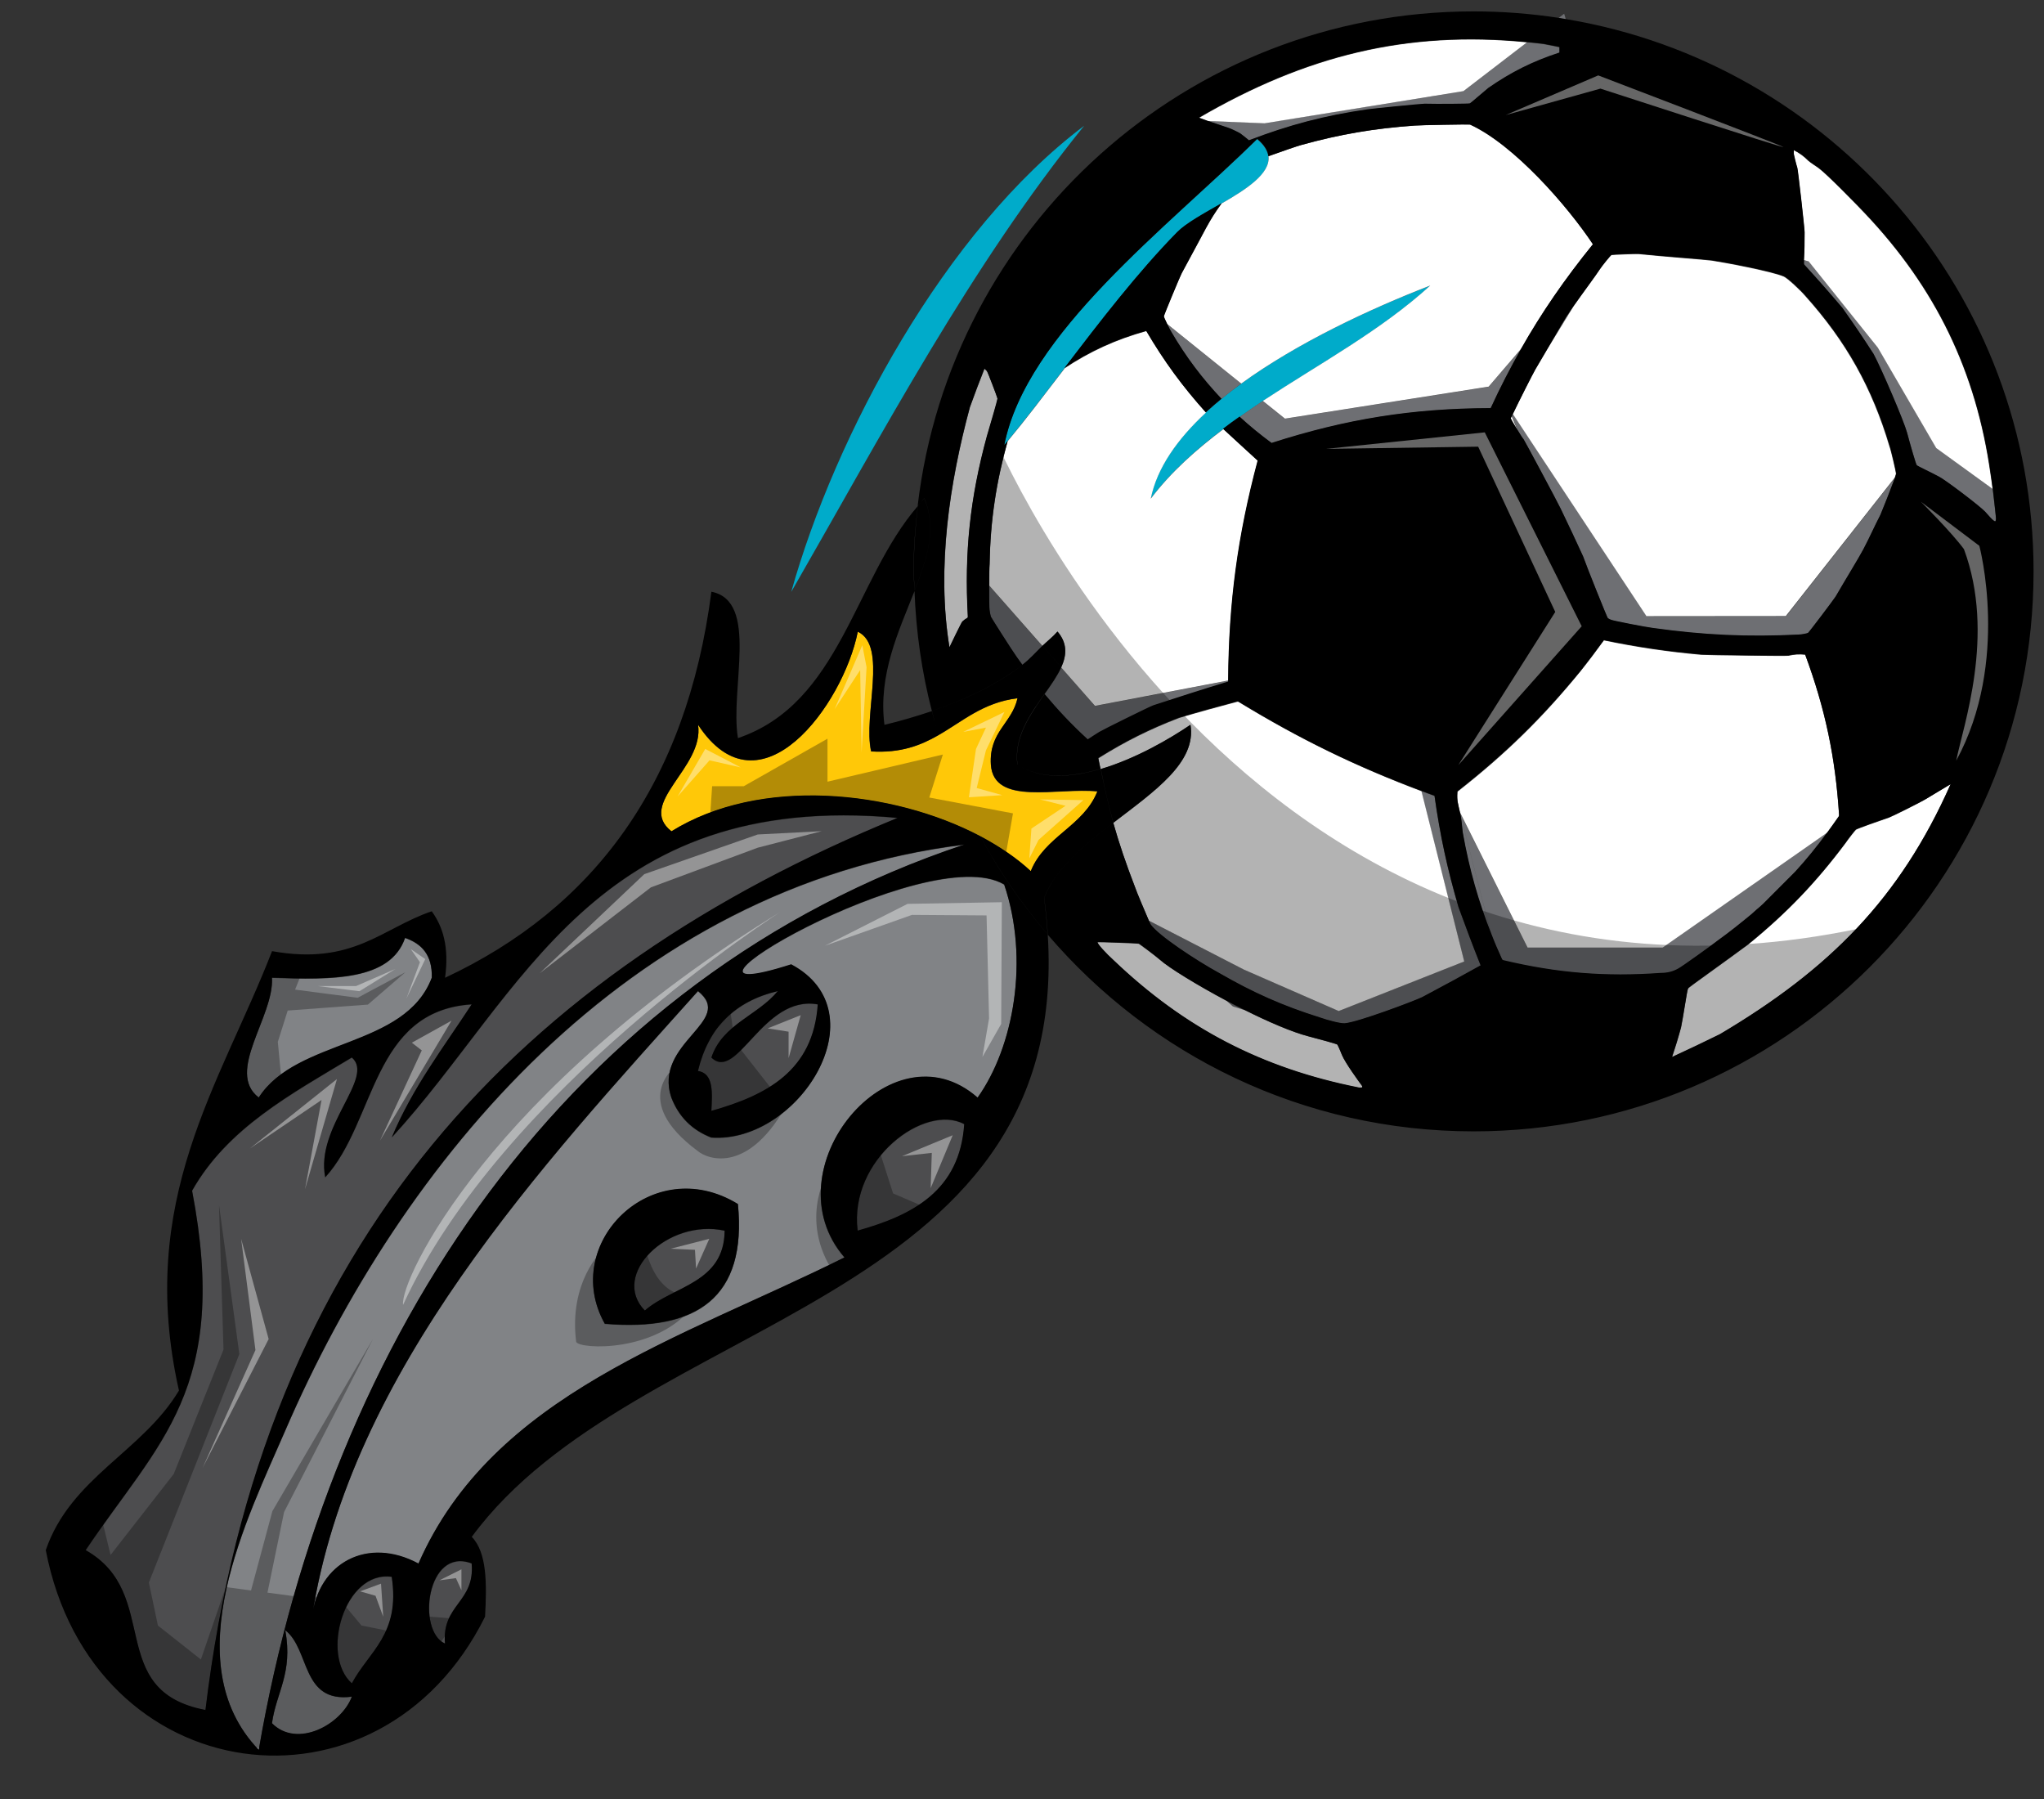
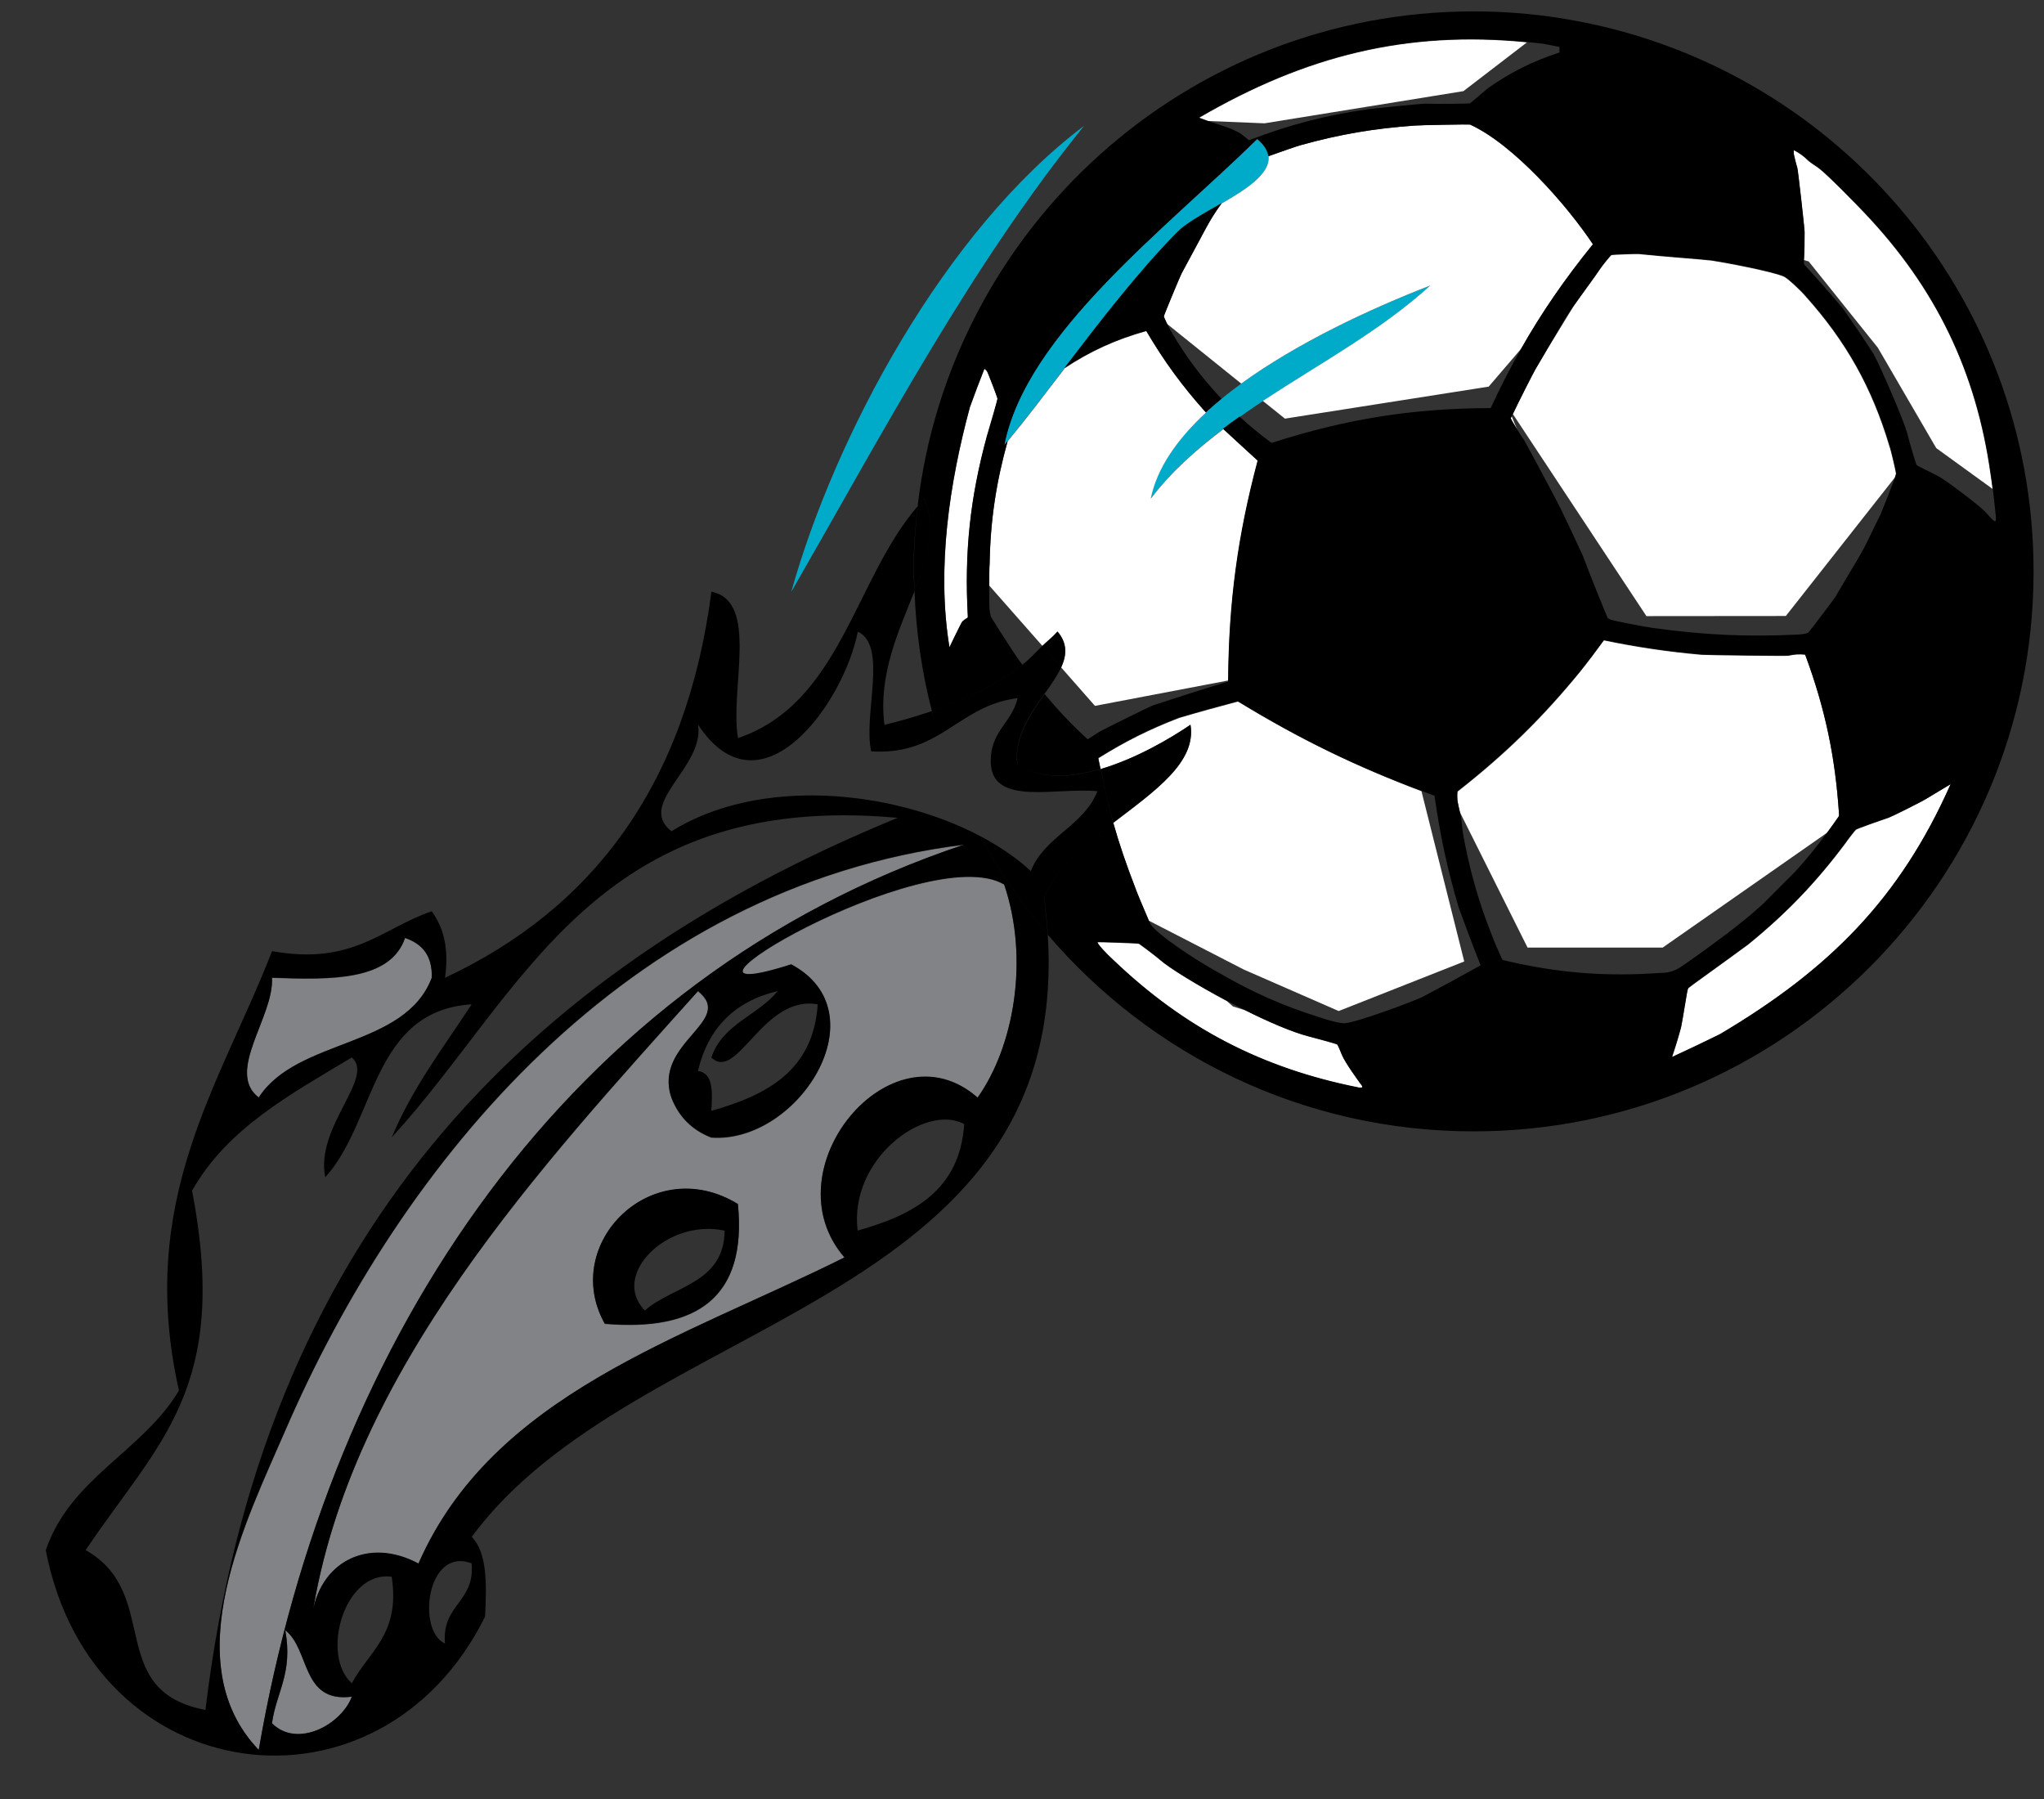
<svg xmlns="http://www.w3.org/2000/svg" version="1.1" id="Layer_1" x="0px" y="0px" width="200px" height="176px" viewBox="0 0 200 176" style="enable-background:new 0 0 200 176;" xml:space="preserve">
  <rect x="0" y="0" width="200" height="176" fill="#333333" stroke="none" />
  <path id="color5" style="fill:#00ABCA;" d="M106.079,12.307c-11.076,13.681-19.623,29.886-28.658,45.6  C81.694,42.625,92.446,22.562,106.079,12.307z M119.53,19.91c2.435-1.401,4.788-2.91,4.581-4.602  c-0.087-0.545-0.398-1.104-1.104-1.696c-8.755,8.625-22.629,19.044-24.757,29.961c0.104-0.13,0.234-0.282,0.325-0.403  c1.712-2.071,3.59-4.528,5.583-7.149c3.431-4.506,7.201-9.399,11.029-13.291C116.074,21.839,117.818,20.896,119.53,19.91z   M121.441,37.536c-0.661,0.484-1.319,0.985-1.929,1.497c-0.532,0.44-1.038,0.881-1.536,1.328c-2.78,2.604-4.787,5.428-5.393,8.42  c2.011-2.629,4.459-4.813,7.102-6.803c0.523-0.398,1.073-0.8,1.622-1.189c0.735-0.524,1.505-1.055,2.263-1.553  c5.57-3.671,11.557-6.894,16.387-11.297C133.972,30.251,126.926,33.548,121.441,37.536z" />
-   <path id="color4" style="fill:#FFC808;" d="M107.377,77.438c-1.354,3.426-5.169,4.386-6.522,7.807  c-1.358-1.267-3.059-2.422-4.944-3.421c-8.577-4.515-21.535-5.848-30.215-0.484c-3.473-2.72,3.244-6.229,2.604-10.428  c6.043,9.209,14.204-1.959,15.627-9.104c2.963,1.38,0.502,8.183,1.302,11.712c2.885,0.177,4.84-0.588,6.565-1.574  c2.422-1.371,4.377-3.205,7.764-3.629c-0.549,2.491-2.802,3.274-2.604,6.514C97.248,78.887,103.428,77.037,107.377,77.438z" />
  <path id="color3" style="fill:#818386;" d="M25.32,171.22c-8.3-8.642-1.029-22.837,2.605-31.267  c11.288-26.127,33.368-53.203,66.434-57.303C55.588,95.582,32.258,130.797,25.32,171.22z M42.249,95.673  c0.065-2.245-1.003-3.334-2.612-3.896c-1.448,4.183-7.158,4.108-13.027,3.896c0.229,3.793-4.571,9.204-1.302,11.73  C29.058,101.595,39.628,102.602,42.249,95.673z M27.916,159.507c0.766,4.234-0.886,6.064-1.302,9.104  c2.453,2.482,6.769,0.16,7.82-2.608C29.451,166.644,30.351,161.398,27.916,159.507z M98.26,86.556  c2.482,7.336,0.934,15.886-2.612,20.852c-8.456-7.431-20.445,7.075-13.023,15.631c-15.929,7.949-34.406,13.348-41.686,29.951  c-4.991-2.669-9.779-0.083-10.419,5.217c3.711-24.082,22.59-44.271,37.771-61.218c3.707,2.967-4.425,5.025-2.604,10.419  c0.727,1.872,2.029,3.171,3.905,3.905c8.495,0.602,16.661-12.231,7.807-16.933C61.331,99.518,90.682,82.032,98.26,86.556z   M72.205,117.817c-8.387-5.138-17.422,3.884-13.024,11.712C68.195,130.296,73.104,126.965,72.205,117.817z" />
-   <path id="color2" style="fill:#4D4D4F;" d="M94.35,110.002c-0.446,6.496-5,8.905-10.428,10.419  C83.061,113.433,90.509,107.943,94.35,110.002z M63.097,128.232c2.793-2.431,7.764-2.647,7.811-7.815  C65.285,119.201,59.714,124.759,63.097,128.232z M43.547,160.814c-0.338-3.837,2.949-4.023,2.608-7.838  C41.765,151.32,40.77,159.58,43.547,160.814z M34.434,164.71c1.657-3.118,4.762-4.788,3.901-10.414  C33.716,153.634,31.328,161.951,34.434,164.71z M87.836,80.042c-29.627-2.703-36.617,17.223-49.501,31.267  c2.046-4.9,5.078-8.823,7.824-13.027c-9.788,0.631-9.369,11.479-14.329,16.924c-0.99-4.96,4.9-9.757,2.608-11.721  c-5.974,3.59-12.185,6.921-15.636,13.027c3.715,19.436-3.296,24.566-10.419,35.171c7.538,4.248,1.816,13.75,11.726,15.631  C25.641,121.178,51.176,95.051,87.836,80.042z M76.114,96.975c-4.199,0.991-6.812,3.612-7.816,7.82  c1.527,0.225,1.419,2.063,1.312,3.901c5.415-1.536,9.973-3.91,10.419-10.415c-5.376-0.969-7.881,7.66-10.419,5.198  C70.687,100.223,74.164,99.367,76.114,96.975z" />
-   <path id="color1" style="fill:#6E6F73;" d="M101.996,63.213c-0.645,0.636-1.237,1.298-1.955,1.852  c-0.203-0.264-0.372-0.51-0.571-0.783c-0.437-0.605-2.465-3.793-2.521-3.945c-0.065-0.229-0.104-0.415-0.134-0.653  c-0.031-0.155-0.031-1.297-0.031-2.4L101.996,63.213z M153.049,1.342l-0.557,0.429c0.255,0.047,0.497,0.091,0.722,0.129  L153.049,1.342z M119.513,39.032c0.619-0.515,1.268-1.008,1.929-1.505l-7.287-5.857c0.178,0.346,0.354,0.717,0.44,0.821  C116.066,34.983,117.679,37.089,119.513,39.032z M125.715,40.965l-2.162-1.734c-0.757,0.502-1.517,1.029-2.266,1.562  c0.968,0.877,1.989,1.729,3.135,2.564c7.296-2.34,13.775-3.391,21.439-3.408c0.939-2.059,1.929-3.953,2.963-5.792l-3.158,3.681  L125.715,40.965z M130.983,98.9l-9.277-4.059l-9.3-4.774c0.092,0.208,0.146,0.342,0.174,0.381c0.73,1.073,4.424,3.513,6.759,4.792  c3.249,1.886,6.16,3.18,9.763,4.309c0.839,0.298,2.041,0.613,2.474,0.584c1.25-0.091,6.73-2.154,7.565-2.553  c2.309-1.223,3.939-2.105,5.739-3.109c-0.796-1.994-1.432-3.694-2.167-5.696c-1.099-3.758-1.799-7.002-2.349-10.899  c-0.446-0.155-0.86-0.319-1.298-0.479l4.188,16.664L130.983,98.9z M153.431,30.731c-0.273,0.385-1.108,1.839-1.985,3.339  l2.514-4.108C153.768,30.247,153.572,30.516,153.431,30.731z M149.063,42.98c0.117,0.143,3.304,6.09,3.628,6.769  c0.8,1.648,1.458,3.053,2.206,4.705c0.385,1.073,2.362,5.986,2.426,6.042c0.113,0.09,0.23,0.139,0.368,0.182  c0.23,0.091,3.334,0.7,4.035,0.783c4.966,0.697,9.247,0.895,14.268,0.649c0.264-0.008,0.801-0.108,0.922-0.168  c0.073-0.039,2.534-3.288,2.694-3.56c0.947-1.626,2.283-3.793,2.703-4.606c0.583-1.098,1.104-2.279,1.674-3.381  c0.147-0.308,1.094-2.712,1.44-3.664l-10.648,13.538h-13.646L148.05,40.489c-0.057,0.091-0.091,0.173-0.112,0.233l0.545,1.333  C148.725,42.47,148.983,42.894,149.063,42.98z M103.839,65.303c-0.372,0.835-0.986,1.7-1.631,2.617  c1.297,1.543,2.646,2.988,4.234,4.454c0.407-0.259,0.743-0.471,1.138-0.726c0.299-0.19,5.021-2.522,5.315-2.621  c2.534-0.831,4.702-1.527,7.288-2.301c0-0.056,0.009-0.095,0.009-0.143L107.13,69.07L103.839,65.303z M194.973,47.833l-5.506-3.993  l-5.713-9.822l-6.752-8.434l-0.471-0.138c-0.009,0.1-0.009,0.195-0.018,0.303c0,0.112,0.009,0.125,0.072,0.208  c1.328,1.453,2.428,2.703,3.695,4.195c1.106,1.553,2.015,2.898,3.053,4.503c0.804,1.488,2.976,6.574,3.279,7.698  c0.336,1.259,0.877,3.114,0.938,3.183c0.083,0.091,1.346,0.667,2.201,1.134c0.637,0.328,3.979,2.859,4.503,3.426  c0.117,0.125,0.831,0.994,0.982,0.925c0.043-0.004,0.081-0.125,0.081-0.247C195.302,50.623,195.12,49.074,194.973,47.833z   M168.123,92.01c1.163-0.835,2.232-1.7,3.256-2.539l0.515-0.467c0.23-0.181,0.451-0.39,0.667-0.584l3.093-3.105  c1.115-1.207,2.153-2.495,3.178-3.896l-16.153,11.284h-13.219l-6.604-13.191l3.07,11.924c0.313,0.8,0.657,1.609,1.033,2.418  c0.053,0.1,0.069,0.116,0.169,0.143c5.295,1.232,9.948,1.597,15.386,1.224c0.635-0.008,1.171-0.134,1.733-0.449  C164.493,94.657,167.525,92.485,168.123,92.01z M142.842,79.515c0.031,0.134,0.069,0.281,0.092,0.437  c0.095,0.523,0.121,1.047,0.19,1.575c0.632,3.589,1.509,6.695,2.794,9.912l-3.067-11.928h-0.009V79.515z M142.834,79.489  c0,0.008,0.008,0.008,0.008,0.017l0.014,0.009L142.834,79.489z M149.407,4.142l-6.214,4.774l-19.481,3.14l-5.597-0.233  c0.705,0.247,1.366,0.48,2.119,0.727c0.264,0.086,0.969,0.438,1.129,0.527c0.298,0.23,0.549,0.433,0.839,0.679  c3.922-1.509,7.436-2.431,11.6-3.027c0.588-0.086,5.269-0.549,5.598-0.549c1.18,0.035,4.329,0.009,4.419-0.035  c0.117-0.057,1.057-0.899,1.795-1.505c2.263-1.57,4.36-2.613,6.969-3.452V4.63c-0.545-0.117-1.009-0.207-1.575-0.312  C150.48,4.24,149.928,4.197,149.407,4.142z M121.77,98.826c-0.579-0.281-1.154-0.579-1.729-0.887l0.592,0.523L121.77,98.826z" />
  <path id="fill" style="fill:#FFFFFF;" d="M131.311,103.221c0.32,0.787,1.631,2.578,1.972,3.04c0.018,0.03,0.018,0.134,0,0.143  c-0.086,0.035-0.298,0.035-0.406,0c-9.411-1.881-16.95-5.796-23.883-12.417c-0.762-0.688-1.648-1.647-1.596-1.795  c0-0.034,3.909,0.1,4.039,0.147c0.108,0.06,1.661,1.219,2.055,1.562c0.892,0.795,3.581,2.447,6.557,4.039l0.593,0.523l1.138,0.354  c2.332,1.168,4.666,2.171,6.267,2.583c1.159,0.298,2.743,0.739,2.803,0.795C130.905,102.265,131.117,102.754,131.311,103.221z   M174.74,60.263l10.656-13.533c0.083-0.221,0.117-0.367,0.117-0.39c0-0.143-0.502-2.331-0.64-2.668  c-1.7-5.722-4.234-10.25-8.226-14.701c-0.493-0.58-1.743-1.743-2.11-1.908c-1.199-0.519-5.805-1.375-7.037-1.561  c-0.791-0.104-4.979-0.407-7.153-0.641c-0.272-0.026-2.608,0.074-2.682,0.1c-0.096,0.061-0.931,1.09-1.111,1.371  c-0.36,0.562-1.675,2.327-2.591,3.638l-2.514,4.108c-0.424,0.719-0.844,1.428-1.211,2.063c-0.234,0.385-1.678,3.243-2.214,4.355  l13.074,19.779L174.74,60.263L174.74,60.263z M143.193,8.916l6.219-4.774c-11.773-1.155-21.647,1.31-32.104,7.4  c0.272,0.099,0.54,0.19,0.813,0.293l5.61,0.229L143.193,8.916z M103.476,61.808c0.978,1.129,0.908,2.283,0.363,3.495l3.3,3.754  l13.049-2.486c0.064-7.625,0.93-14.105,2.889-21.487c-1.193-1.09-2.283-2.084-3.369-3.105c-2.647,1.999-5.112,4.174-7.109,6.807  c0.605-3.001,2.604-5.826,5.401-8.421c-2.302-2.569-4.062-4.969-5.839-7.971c-2.997,0.83-5.554,2.02-7.976,3.629  c-2.007,2.621-3.875,5.09-5.592,7.149c-1.112,4.023-1.683,7.729-1.761,12.033c-0.03,0.298-0.03,1.181-0.03,2.089l5.22,5.925  C102.489,62.746,103.03,62.335,103.476,61.808z M96.33,36.086c-0.519,1.311-0.942,2.431-1.423,3.764  c-1.985,7.352-3.274,15.738-1.998,23.502c0,0,1.163-2.43,1.259-2.518c0.142-0.125,0.272-0.238,0.445-0.324  c0.091-0.061,0.095-0.09,0.095-0.198c-0.35-6.246,0.217-11.588,1.869-17.625c0.428-1.41,1.012-3.404,1.038-3.672  c0-0.086-0.965-2.621-1.038-2.698C96.49,36.238,96.417,36.177,96.33,36.086z M119.53,19.91c-1.353,1.881-1.423,2.306-3.901,6.83  c-0.178,0.312-1.77,4.152-1.761,4.229c0.014,0.07,0.147,0.377,0.304,0.701l7.279,5.857c5.496-3.984,12.525-7.28,18.498-9.594  c-4.828,4.403-10.817,7.622-16.383,11.289l2.162,1.734l19.934-3.131l3.157-3.681c2.02-3.547,4.277-6.821,7.046-10.246  c-2.491-3.746-7.729-9.745-12.037-11.708c-0.09-0.04-5.012,0.057-5.406,0.1c-3.953,0.281-7.301,0.843-11.115,1.903  c-0.271,0.061-2.046,0.678-3.188,1.09C124.318,16.986,121.965,18.509,119.53,19.91z M108.929,80.509  c0.593,2.084,1.298,4.126,2.142,6.307c0.138,0.415,0.978,2.4,1.341,3.255l9.295,4.784l9.281,4.057l12.284-4.848l-4.184-16.657  c-6.436-2.43-11.863-5.064-17.854-8.706c-0.091-0.062-0.104-0.062-0.217-0.031c-1.985,0.528-3.663,0.986-5.64,1.571  c-2.897,1.119-5.276,2.3-7.901,3.948c0.06,0.367,0.139,0.705,0.221,1.064c3.464-1.016,6.807-2.98,8.783-4.33  C117.087,74.597,112.974,77.416,108.929,80.509z M147.911,40.727c-0.052,0.117-0.087,0.195-0.087,0.199  c-0.008,0.039,0.313,0.597,0.632,1.12L147.911,40.727z M183.741,34.015l5.714,9.822l5.51,3.992  c-0.079-0.623-0.156-1.164-0.199-1.419c-1.402-10.047-5.351-18.217-12.34-25.574c-0.597-0.64-3.65-3.772-4.464-4.369  c-0.354-0.264-0.739-0.484-1.034-0.735c-0.432-0.441-0.864-0.753-1.422-1.038c0,0.134,0,0.251,0,0.385  c0.018,0.16,0.237,1.056,0.342,1.345c0.069,0.16,0.718,5.96,0.718,6.31c0,0.943-0.009,1.774-0.069,2.704l0.48,0.138L183.741,34.015z   M184.844,79.99c-0.999,0.338-3.136,1.099-3.235,1.185c-0.108,0.086-0.817,1.004-1.025,1.311c-2.902,3.876-5.756,6.848-9.502,9.905  c-2.071,1.539-5.778,4.174-5.852,4.265c-0.026,0.034-0.044,0.086-0.074,0.125c-0.069,0.1-0.476,2.886-0.665,3.746  c-0.277,1.024-0.542,1.895-0.883,2.897c1.686-0.762,3.07-1.419,4.701-2.236c10.674-6.346,17.581-13.265,22.551-24.471  c-0.865,0.51-1.557,0.938-2.426,1.457C187.996,78.468,185.1,79.908,184.844,79.99z M149.469,92.706h13.218l16.154-11.284  c0.342-0.48,0.7-0.96,1.046-1.475c0.061-0.087,0.07-0.104,0.061-0.217c-0.358-5.635-1.354-10.367-3.313-15.666  c-0.566-0.069-1.076-0.03-1.64,0.095c-0.198,0.044-7.842-0.047-8.529-0.095c-3.373-0.307-6.22-0.726-9.528-1.41  c-0.787,1.077-1.457,1.981-2.292,3.02c-3.72,4.567-7.31,8.07-11.945,11.712c-0.091,0.064-0.091,0.086-0.091,0.186  c-0.049,0.787,0.068,1.09,0.246,1.911l0.018,0.027L149.469,92.706z" />
  <path id="outline" d="M119.51,39.001c-0.533,0.44-1.039,0.881-1.531,1.328c-2.301-2.565-4.063-4.965-5.822-7.967  c-3.006,0.826-5.563,2.016-8.002,3.629c3.44-4.506,7.211-9.408,11.035-13.296c0.885-0.894,2.625-1.834,4.342-2.82  c-1.354,1.882-1.432,2.307-3.9,6.831c-0.16,0.311-1.758,4.156-1.744,4.233c0,0.07,0.139,0.377,0.299,0.701  c0.168,0.346,0.354,0.717,0.428,0.821C116.063,34.952,117.676,37.058,119.51,39.001z M198.979,55.907  c0,30.262-24.549,54.777-54.795,54.777c-16.695,0-31.615-7.478-41.672-19.251c-0.082-1.168-0.195-2.361-0.35-3.599  c1.105-2.845,3.91-5.16,6.764-7.357c0.584,2.085,1.285,4.126,2.127,6.307c0.131,0.415,0.975,2.4,1.35,3.255  c0.092,0.208,0.156,0.343,0.174,0.381c0.73,1.069,4.424,3.517,6.76,4.793c3.258,1.881,6.172,3.179,9.762,4.308  c0.854,0.299,2.063,0.614,2.482,0.584c1.256-0.092,6.73-2.154,7.564-2.552c2.301-1.224,3.932-2.106,5.732-3.114  c-0.797-1.994-1.428-3.694-2.16-5.692c-1.105-3.767-1.807-7.019-2.355-10.903c-0.447-0.155-0.861-0.319-1.285-0.484  c-6.453-2.417-11.873-5.052-17.863-8.71c-0.09-0.043-0.107-0.052-0.215-0.022c-1.99,0.523-3.656,0.986-5.645,1.57  c-2.898,1.112-5.273,2.305-7.902,3.948c0.086,0.369,0.143,0.705,0.225,1.069c-2.889,0.852-5.852,1.06-8.135-0.42  c-0.346-2.651,1.228-4.896,2.655-6.912c1.285,1.54,2.627,2.98,4.234,4.446c0.385-0.26,0.736-0.476,1.129-0.727  c0.299-0.19,5.014-2.526,5.311-2.612c2.553-0.83,4.697-1.526,7.297-2.313c0-0.052,0-0.091,0-0.138  c0.057-7.629,0.918-14.1,2.887-21.491c-1.195-1.086-2.279-2.086-3.389-3.102c0.529-0.407,1.061-0.805,1.623-1.189  c0.965,0.891,2.006,1.743,3.131,2.574c7.297-2.349,13.785-3.387,21.441-3.408c0.945-2.055,1.928-3.953,2.971-5.788  c2.006-3.555,4.264-6.825,7.031-10.242c-2.486-3.749-7.723-9.753-12.01-11.712c-0.104-0.031-5.035,0.056-5.434,0.099  c-3.951,0.281-7.297,0.848-11.113,1.908c-0.27,0.064-2.047,0.679-3.186,1.09c-0.076-0.55-0.385-1.107-1.098-1.7  c-8.754,8.621-22.616,19.052-24.748,29.956c0.095-0.117,0.221-0.277,0.328-0.406c-1.129,4.031-1.7,7.732-1.773,12.036  c-0.03,0.303-0.039,1.181-0.039,2.098c0,1.098,0.009,2.249,0.039,2.4c0.021,0.229,0.073,0.445,0.126,0.662  c0.069,0.146,2.089,3.326,2.526,3.931c0.186,0.272,0.368,0.528,0.566,0.791c-2.526,1.929-5.536,3.378-8.866,4.507  c-0.982-3.785-1.549-7.725-1.7-11.772c1.276-3.231,2.197-6.198,0.955-9.022c-0.225,0.238-0.433,0.488-0.645,0.726  c3.201-27.226,26.324-48.372,54.41-48.372c2.816,0,5.605,0.221,8.295,0.631c0.256,0.043,0.494,0.087,0.719,0.122  C179.17,6.173,198.979,28.715,198.979,55.907z M97.598,38.987c0-0.091-0.964-2.625-1.042-2.698c-0.078-0.091-0.147-0.16-0.238-0.238  c-0.519,1.319-0.943,2.435-1.423,3.763c-1.985,7.353-3.274,15.739-1.998,23.503c0,0,1.159-2.422,1.259-2.518  c0.143-0.125,0.272-0.234,0.445-0.324c0.091-0.057,0.095-0.086,0.095-0.186c-0.346-6.246,0.216-11.583,1.864-17.625  C96.98,41.241,97.56,39.246,97.598,38.987z M152.588,4.594c-0.541-0.116-1.018-0.207-1.574-0.311  c-0.537-0.074-1.09-0.117-1.609-0.172c-11.773-1.16-21.646,1.31-32.105,7.391c0.274,0.1,0.541,0.195,0.814,0.298  c0.705,0.242,1.379,0.467,2.133,0.718c0.258,0.086,0.963,0.433,1.115,0.532c0.299,0.225,0.557,0.424,0.846,0.67  c3.928-1.505,7.428-2.431,11.602-3.027c0.578-0.087,5.268-0.55,5.588-0.55c1.189,0.035,4.338,0.009,4.428-0.035  c0.121-0.06,1.057-0.899,1.801-1.51c2.258-1.569,4.346-2.607,6.963-3.464V4.594z M133.279,106.229c-0.34-0.462-1.65-2.253-1.98-3.04  c-0.178-0.48-0.402-0.956-0.449-1.008c-0.09-0.073-1.664-0.502-2.816-0.805c-1.6-0.411-3.922-1.414-6.258-2.582  c-0.58-0.286-1.164-0.584-1.73-0.887c-2.975-1.574-5.678-3.244-6.564-4.039c-0.385-0.343-1.916-1.519-2.047-1.562  c-0.111-0.061-4.039-0.182-4.047-0.147c-0.045,0.147,0.834,1.107,1.596,1.795c6.938,6.621,14.488,10.536,23.891,12.417  c0.092,0.035,0.33,0.035,0.406,0C133.297,106.363,133.297,106.26,133.279,106.229z M147.82,40.899  c-0.008,0.038,0.313,0.597,0.633,1.119c0.273,0.424,0.523,0.844,0.617,0.931c0.105,0.143,3.293,6.09,3.617,6.769  c0.799,1.648,1.457,3.053,2.215,4.705c0.375,1.073,2.354,5.986,2.416,6.042c0.121,0.09,0.23,0.139,0.369,0.182  c0.236,0.091,3.334,0.7,4.035,0.783c4.986,0.697,9.246,0.895,14.268,0.648c0.266-0.008,0.813-0.107,0.922-0.168  c0.082-0.039,2.535-3.288,2.703-3.56c0.939-1.626,2.275-3.793,2.703-4.607c0.584-1.098,1.1-2.279,1.674-3.381  c0.139-0.308,1.086-2.712,1.439-3.664c0.074-0.221,0.113-0.359,0.113-0.39c0-0.134-0.506-2.336-0.631-2.668  c-1.705-5.722-4.238-10.251-8.227-14.697c-0.506-0.588-1.756-1.764-2.111-1.916c-1.207-0.519-5.816-1.384-7.049-1.566  c-0.793-0.108-4.965-0.402-7.15-0.641c-0.271-0.03-2.607,0.06-2.689,0.1c-0.113,0.061-0.936,1.09-1.121,1.376  c-0.354,0.566-1.67,2.322-2.6,3.642c-0.186,0.281-0.385,0.545-0.518,0.766c-0.277,0.384-1.107,1.843-1.99,3.339  c-0.41,0.709-0.844,1.432-1.211,2.054c-0.229,0.393-1.674,3.256-2.193,4.36c-0.064,0.095-0.1,0.178-0.121,0.242  C147.861,40.813,147.82,40.895,147.82,40.899z M162.506,95.18c0.635,0,1.172-0.126,1.725-0.441c0.26-0.117,3.297-2.293,3.889-2.764  c1.164-0.835,2.232-1.7,3.248-2.539l0.523-0.468c0.23-0.181,0.451-0.389,0.658-0.583l3.102-3.106  c1.105-1.207,2.152-2.496,3.178-3.897c0.346-0.479,0.701-0.964,1.047-1.466c0.07-0.091,0.07-0.108,0.07-0.238  c-0.365-5.622-1.355-10.358-3.322-15.661c-0.568-0.061-1.078-0.03-1.645,0.1c-0.193,0.039-7.84-0.048-8.533-0.1  c-3.352-0.302-6.197-0.735-9.516-1.401c-0.787,1.082-1.461,1.981-2.283,3.019c-3.75,4.56-7.33,8.063-11.967,11.705  c-0.092,0.069-0.092,0.086-0.092,0.19c-0.057,0.779,0.074,1.09,0.256,1.912c0,0.004,0.012,0.018,0.012,0.026  c0.023,0.13,0.063,0.272,0.092,0.437c0.092,0.519,0.111,1.043,0.186,1.562c0.641,3.589,1.527,6.704,2.799,9.917  c0.303,0.8,0.648,1.596,1.023,2.418c0.049,0.099,0.066,0.112,0.166,0.138C152.414,95.196,157.072,95.568,162.506,95.18z   M190.869,76.711c-0.861,0.515-1.557,0.943-2.43,1.462c-0.451,0.268-3.344,1.704-3.604,1.791c-0.998,0.328-3.137,1.099-3.244,1.171  c-0.107,0.091-0.818,1.008-1.02,1.324c-2.9,3.876-5.754,6.855-9.5,9.9c-2.08,1.539-5.777,4.165-5.852,4.265  c-0.035,0.034-0.051,0.086-0.072,0.125c-0.07,0.108-0.484,2.886-0.668,3.737c-0.275,1.033-0.553,1.903-0.881,2.919  c1.678-0.77,3.053-1.437,4.701-2.24C178.984,94.833,185.908,87.918,190.869,76.711z M195.234,50.994  c0.023-0.005,0.064-0.126,0.064-0.246c0.008-0.152-0.164-1.705-0.309-2.945c-0.08-0.615-0.154-1.164-0.193-1.418  c-1.406-10.039-5.359-18.218-12.344-25.579c-0.598-0.64-3.654-3.767-4.473-4.369c-0.35-0.255-0.74-0.484-1.025-0.735  c-0.436-0.433-0.869-0.757-1.432-1.029c0,0.133,0,0.247,0,0.38c0.031,0.16,0.246,1.06,0.342,1.345  c0.068,0.16,0.717,5.96,0.717,6.311c0,0.942-0.006,1.773-0.063,2.702c-0.01,0.1-0.01,0.195-0.01,0.303c0,0.112,0,0.126,0.072,0.208  c1.328,1.453,2.428,2.703,3.695,4.196c1.098,1.552,2.016,2.898,3.045,4.502c0.801,1.488,2.975,6.579,3.277,7.7  c0.33,1.258,0.879,3.114,0.947,3.178c0.074,0.096,1.332,0.671,2.201,1.138c0.633,0.329,3.973,2.855,4.504,3.426  C194.369,50.186,195.082,51.058,195.234,50.994z M95.912,81.797c1.851,3.456,4.088,6.674,6.608,9.633  c2.297,36.469-40.387,37.217-56.36,58.925c1.501,1.531,1.476,4.597,1.302,7.807c-10.32,20.769-38.463,17.063-42.983-6.51  c2.435-7.105,9.463-9.64,13.031-15.613c-4.199-18.676,4.053-29.955,9.109-42.987c7.941,1.428,10.77-2.253,15.627-3.9  c1.095,1.514,1.713,3.498,1.302,6.505c14.498-6.786,23.62-18.931,26.06-37.767c4.705,0.916,1.79,9.493,2.599,14.32  c10.039-3.4,11.367-15.501,17.603-22.708c-0.251,2.106-0.402,4.234-0.402,6.415c0,0.631,0.078,1.241,0.091,1.873  c-1.536,3.902-3.59,8.2-2.958,13.123c1.613-0.385,3.152-0.848,4.658-1.35c0.199,0.796,0.363,1.6,0.601,2.37  c-1.721,0.99-3.681,1.752-6.552,1.574c-0.814-3.529,1.651-10.328-1.311-11.712c-1.419,7.153-9.581,18.308-15.632,9.1  c0.636,4.2-6.076,7.698-2.604,10.428C74.355,75.945,87.326,77.278,95.912,81.797z M25.317,107.367  c3.746-5.826,14.316-4.793,16.933-11.726c0.064-2.245-1.003-3.334-2.613-3.896c-1.449,4.191-7.158,4.113-13.027,3.896  C26.84,99.435,22.044,104.842,25.317,107.367z M20.101,167.287c5.541-46.132,31.089-72.268,67.731-87.276  c-29.623-2.703-36.616,17.223-49.501,31.262c2.046-4.9,5.078-8.818,7.82-13.019c-9.788,0.632-9.359,11.475-14.329,16.92  c-0.991-4.96,4.901-9.757,2.599-11.721c-5.964,3.59-12.175,6.916-15.626,13.031c3.716,19.429-3.295,24.563-10.415,35.167  C15.915,155.903,10.201,165.398,20.101,167.287z M25.317,171.189c6.951-40.423,30.271-75.633,69.033-88.569  c-33.069,4.095-55.144,31.176-66.434,57.303C24.279,148.348,17.017,162.547,25.317,171.189z M69.607,103.457  c1.076-3.266,4.554-4.117,6.496-6.5c-4.204,0.99-6.808,3.606-7.811,7.815c1.527,0.225,1.414,2.063,1.311,3.905  c5.415-1.531,9.974-3.914,10.41-10.419C74.65,97.294,72.136,105.919,69.607,103.457z M34.43,165.98  c-4.974,0.641-4.07-4.602-6.518-6.505c0.766,4.234-0.886,6.064-1.302,9.104C29.063,171.063,33.388,168.74,34.43,165.98z   M38.327,154.256c-4.631-0.641-7.002,7.664-3.9,10.423C36.091,161.553,39.188,159.879,38.327,154.256z M46.147,152.949  c-4.395-1.669-5.389,6.6-2.608,7.838C43.21,156.95,46.489,156.765,46.147,152.949z M94.346,109.971  c-3.85-2.071-11.289,3.439-10.428,10.419C89.342,118.876,93.914,116.467,94.346,109.971z M98.256,86.524  c-7.591-4.519-36.932,12.962-20.839,7.812c8.85,4.714,0.684,17.547-7.811,16.937c-1.891-0.726-3.188-2.036-3.906-3.9  c-1.83-5.395,6.306-7.47,2.6-10.429c-15.186,16.959-34.056,37.149-37.771,61.227c0.645-5.295,5.433-7.89,10.419-5.212  c7.28-16.603,25.752-22.002,41.69-29.951c-7.426-8.563,4.563-23.062,13.019-15.635C99.194,102.41,100.734,93.86,98.256,86.524z   M116.49,70.897c-1.976,1.341-5.328,3.313-8.771,4.33c0.351,1.825,0.744,3.568,1.225,5.25  C112.971,77.385,117.084,74.566,116.49,70.897z M103.473,61.776c-0.451,0.519-0.992,0.93-1.48,1.402l1.844,2.088  C104.381,64.073,104.445,62.923,103.473,61.776z M103.836,65.271l-1.844-2.09c-0.645,0.636-1.237,1.298-1.955,1.852  c0.696,1.007,1.431,1.959,2.164,2.855C102.85,66.979,103.463,66.106,103.836,65.271z M108.926,80.478  c-0.463-1.683-0.855-3.421-1.228-5.25c-2.885,0.852-5.848,1.064-8.139-0.424c-0.347-2.651,1.241-4.883,2.655-6.903  c-0.727-0.899-1.457-1.843-2.162-2.854c-2.518,1.929-5.532,3.377-8.867,4.507c0.208,0.796,0.376,1.601,0.614,2.374  c2.418-1.379,4.377-3.204,7.769-3.628c-0.559,2.482-2.803,3.27-2.613,6.5c0.294,4.057,6.478,2.207,10.423,2.608  c-1.348,3.426-5.164,4.395-6.517,7.811c-1.358-1.271-3.059-2.413-4.944-3.421c1.856,3.452,4.087,6.67,6.609,9.633  c-0.078-1.169-0.191-2.362-0.355-3.599C103.277,84.976,106.084,82.671,108.926,80.478z M89.493,57.767  c1.263-3.226,2.189-6.19,0.943-9.023c-0.216,0.234-0.419,0.493-0.631,0.736c-0.26,2.106-0.42,4.234-0.42,6.414  C89.385,56.539,89.467,57.144,89.493,57.767z M72.202,117.786c0.899,9.14-4.014,12.479-13.023,11.712  C54.78,121.679,63.815,112.653,72.202,117.786z M70.904,120.395c-5.622-1.212-11.197,4.347-7.811,7.811  C65.883,125.779,70.857,125.555,70.904,120.395z" />
-   <path id="shadow" style="opacity:0.3;" d="M184.773,90.196c-5.313,5.091-40.504,38.512-79.68,2.435  c-0.664-7.083-3.32-6.639-3.32-6.639l6.197-6.198l5.091-4.427l-7.083,0.442l-3.541-4.205l-1.328-3.099v-1.77l-3.984-1.993  l-4.648,5.091c0,0-6.64-26.118,8.633-42.939l-1.328,7.083l-2.656,8.411C97.125,42.389,123.021,105.247,184.773,90.196z   M38.693,159.695l-3.32-0.663l-2.213-2.656l-4.426-0.222l-2.563-0.342l1.626-7.888l8.701-16.939l-9.845,16.853l-2.089,7.76  l-2.472-0.33l-2.435,7.083l-4.205-3.319l-0.886-4.206l4.648-11.732l4.205-10.623l-1.992-14.608l0.442,14.165l-4.87,12.174  l-6.181,7.925l-0.902-3.72l-3.984,2.214L6.6,155.49l2.368,1.184l3.165,7.448l7.747,5.313l2.435,1.549h4.87l2.877-0.222l3.542-0.221  l3.763-5.313l2.877-0.221l4.427-6.641l-2.877-0.221L38.693,159.695z M75.877,107.018l-3.983-5.09l-0.443-3.099l-3.763,5.312  l0.222,2.656l0.443,1.55l3.685,1.228c-0.702,0.181-0.975,0.194-0.975,0.194h-1.632l-3.04-3.041l-0.297-2.373  c0,0-4.524,3.264,2.151,8.231c1.039,0.891,5.117,2.3,8.899-4.82c-2.049,0.847-3.47,1.336-4.42,1.617L75.877,107.018z   M67.023,126.717c-3.762-0.443-4.205-6.419-4.205-6.419s-1.973,3.551-2.37,6.091c-0.054-0.116-0.102-0.22-0.14-0.305  c-0.297-0.667-1.409-3.708-1.409-3.708s-3.264,3.04-2.522,8.899c0.296,0.741,7.935,1.112,11.496-3.56  c-1.397,0.369-2.446,0.606-3.22,0.76C65.462,127.998,66.243,127.324,67.023,126.717z M87.387,116.757l-1.771-5.533l-2.213,2.878  l-0.885,5.533l0.162,0.565l-1.753-5.388c0,0-2.966,4.894,1.038,10.233c0.742-0.148,2.003-1.706,2.003-1.706l-0.333-0.76l6.852-4.495  L87.387,116.757z M27.626,106.575l-0.442-4.648l0.967-3.063l7.846-0.581l3.671-3.17l-4.672,2.502l-6.124-0.798l0.524-1.309  l-2.656-1.549l-2.656,8.189l-1.328,3.763l1.992,2.213L27.626,106.575z M92.256,73.818l-11.288,2.656v-4.206l-8.19,4.648H69.68  l-0.222,3.32l5.755-0.885l5.976-0.664l6.418,1.328l6.198,1.771l4.426,2.877l0.886-5.09l-8.19-1.549L92.256,73.818z" />
-   <path id="highlight" style="opacity:0.4;fill:#FFFFFF;" d="M74.144,81.639l6.251-0.323l-6.251,1.616l-10.455,3.88l-10.886,8.407  l10.24-9.7L74.144,81.639z M80.718,92.524l8.515-3.018l7.3,0.051l0.244,10.081l-0.652,3.771l1.838-3.233l0.064-11.91l-9.226,0.162  L80.718,92.524z M31.462,107.614l-1.617,8.73l3.125-10.778l-8.515,6.791L31.462,107.614z M44.18,99.854l-3.88,2.155l0.97,0.755  l-4.096,8.839L44.18,99.854z M41.612,93.83l-1.42-0.982l0.899,1.285l-1.33,3.565L41.612,93.83z M129.759,43.915l14.875-0.216  l7.544,16.168l-9.484,14.981l12.072-13.581l-9.485-18.969L129.759,43.915z M156.382,7.377l-9.054,3.879l9.27-2.586  c0,0,18.215,5.928,17.892,5.713C174.166,14.167,156.382,7.377,156.382,7.377z M193.674,53.399l-5.712-4.311  c0,0,3.018,3.018,4.204,4.634c3.125,8.407-0.107,17.354-0.755,20.695C196.692,64.717,193.674,53.399,193.674,53.399z   M77.162,100.932v2.588l1.186-4.204l-3.234,1.293L77.162,100.932z M91.173,112.788l-0.108,3.448l2.156-5.174l-4.958,2.049  L91.173,112.788z M68.001,122.272l0.107,1.832l1.293-2.909l-3.772,0.97L68.001,122.272z M35.234,155.685l1.509,0.432l0.754,2.049  l-0.215-3.234L35.234,155.685z M44.611,154.392l0.539,1.186v-2.047l-2.156,1.077L44.611,154.392z M39.438,127.662  c9.701-21.125,36.97-38.479,36.97-38.479C47.952,106.645,39.114,125.183,39.438,127.662z M24.995,132.081l-5.174,11.533  l6.467-12.611l-2.694-9.808L24.995,132.081z M98.28,69.657l-4.033,1.946l2.226-0.417l-0.974,2.086L94.803,78l3.268-0.21  l-2.503-0.694l0.904-3.686L98.28,69.657z M84.305,73.62l0.487-8.343l-0.417-2.155l-2.712,6.257l2.503-3.824L84.305,73.62z   M104.259,78.835l-3.337,2.225l-0.208,2.92l0.904-1.808l4.38-3.893l-4.241-0.07L104.259,78.835z M72.485,75.08l-3.477-1.808  l-2.711,4.658l3.128-3.545L72.485,75.08z M34.835,96.469h-3.744l4.079,0.503l3.521-2.18L34.835,96.469z" />
</svg>